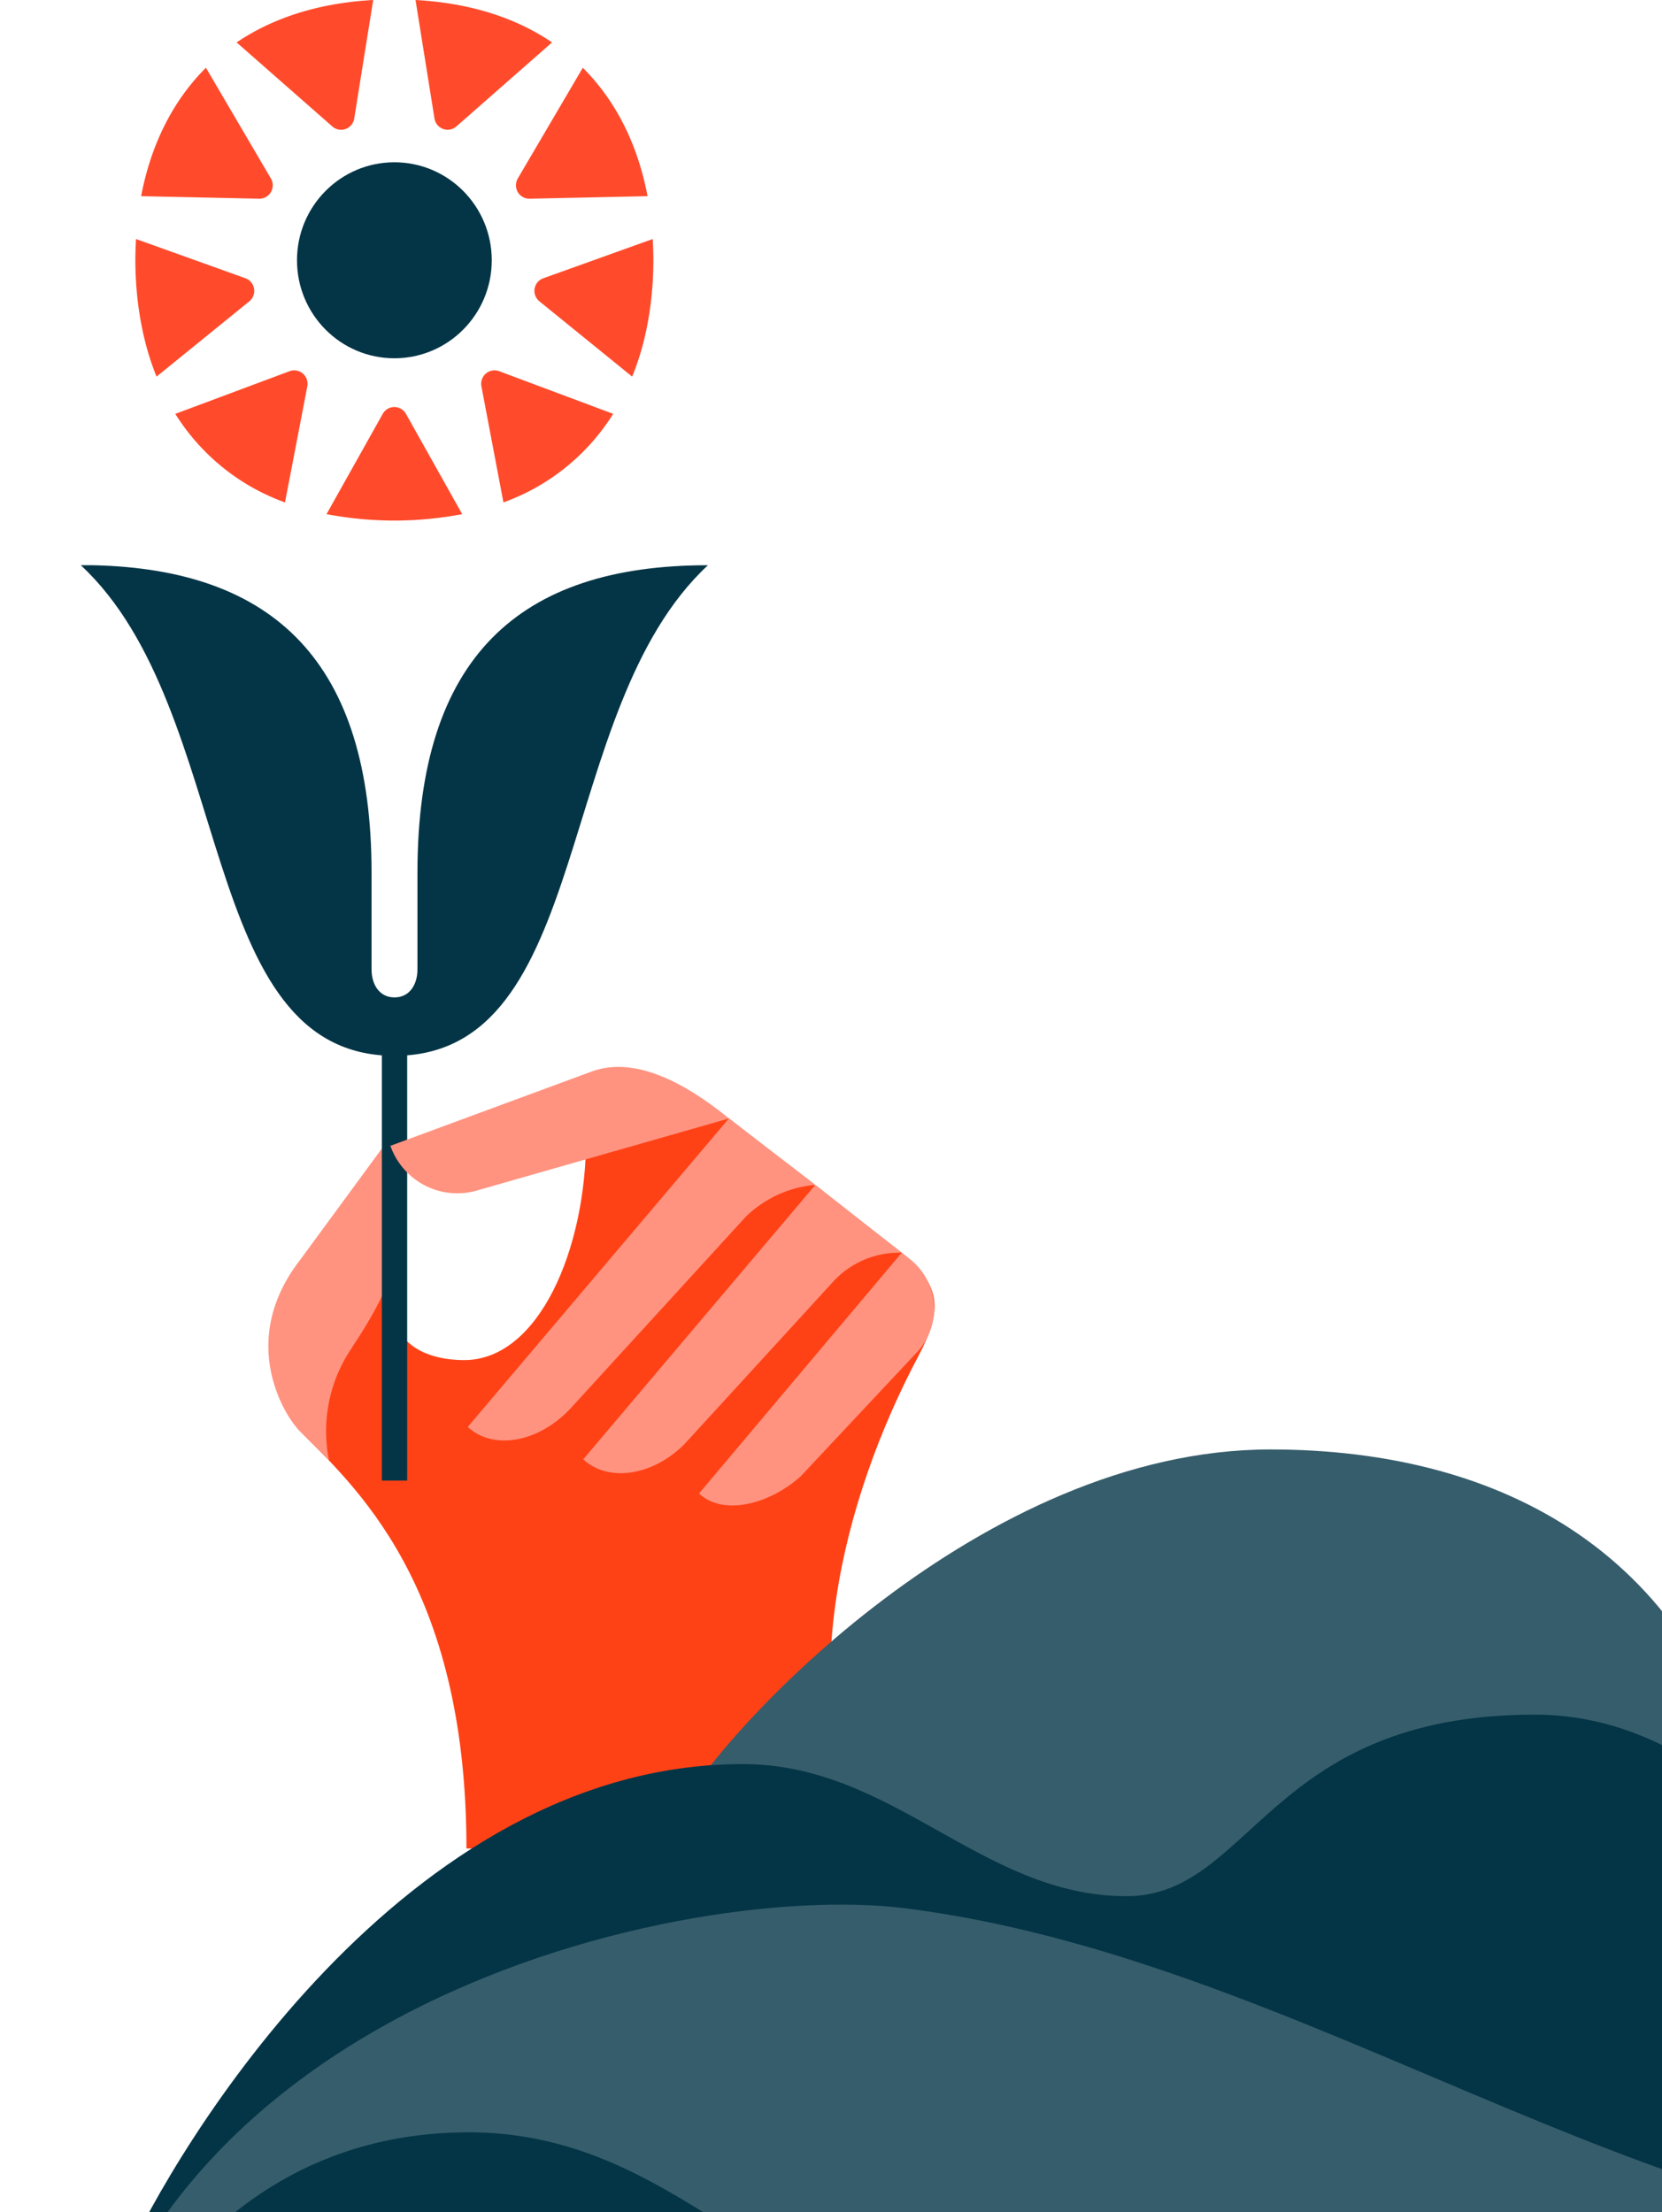
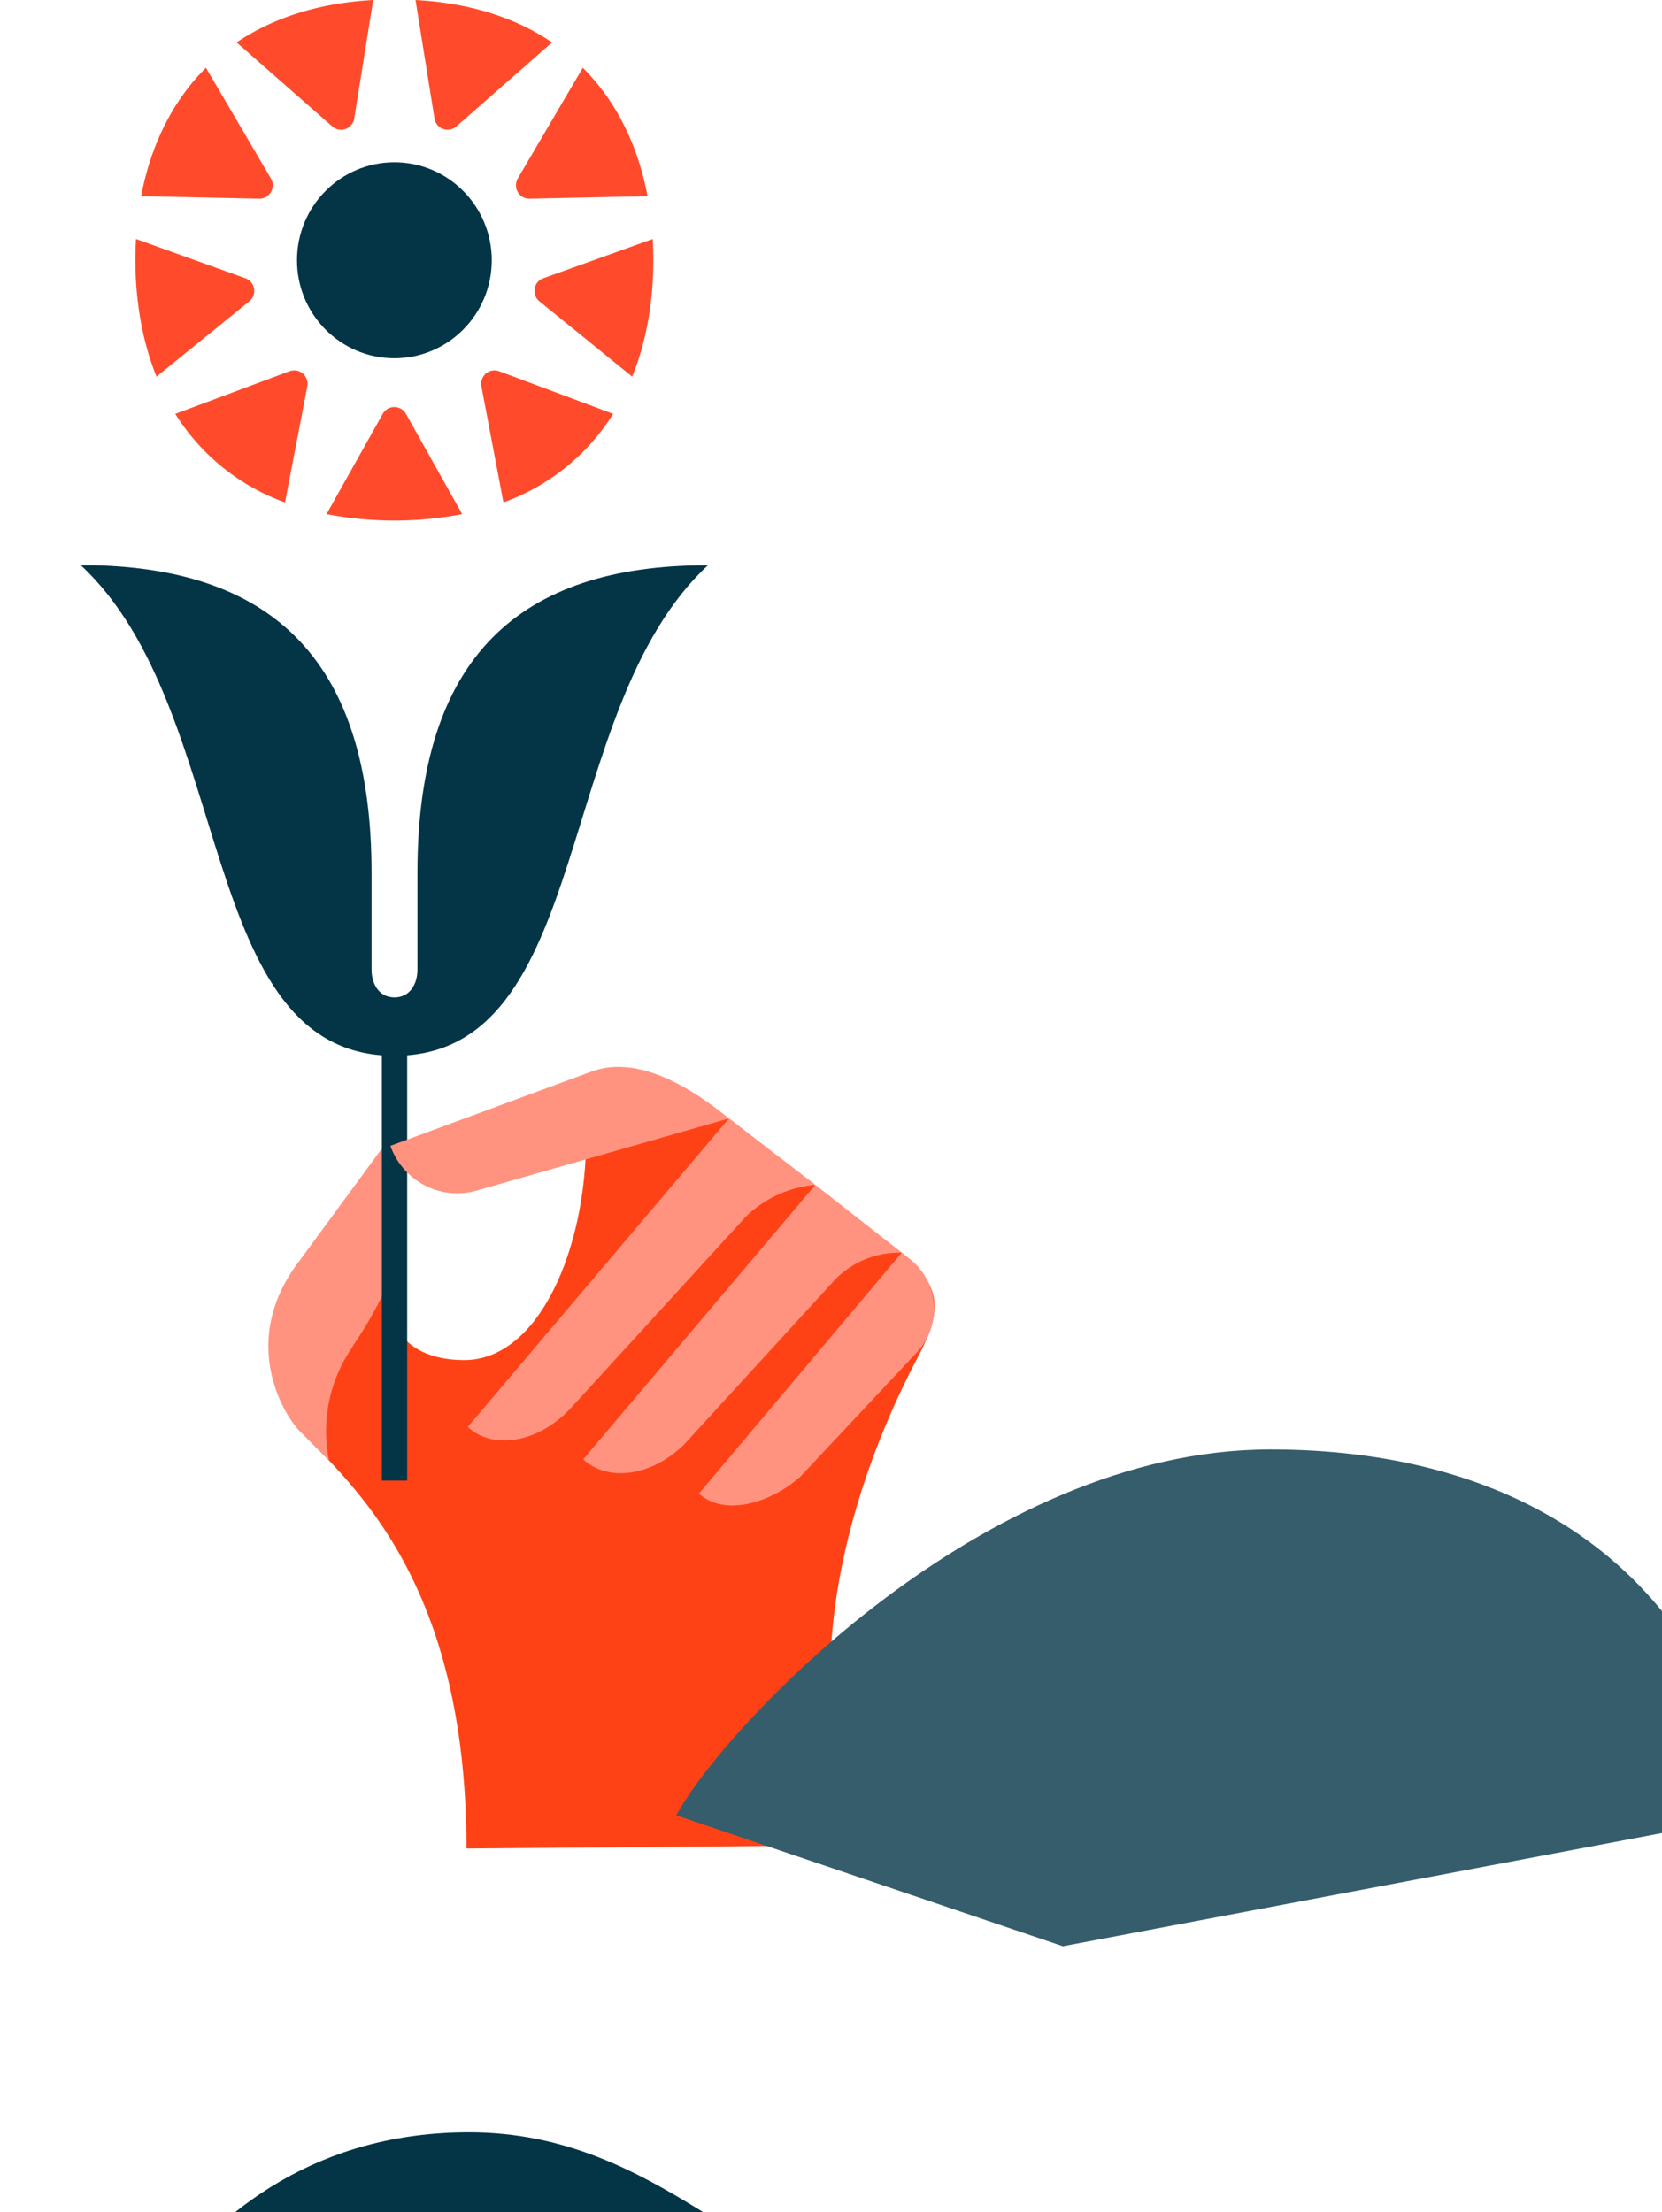
<svg xmlns="http://www.w3.org/2000/svg" width="329" height="438" fill="none">
  <g clip-path="url(#clip0_501_4702)">
    <path d="M58.9 282.852C69.912 294.061 92.336 313.319 92.336 366l78.914-.661c-14.139-29.907-4.605-68.285 10.573-96.892 4.785-9.015 4.525-13.926-3.32-20.413 0 0-26.862-20.834-34.217-26.587-9.556 1.256-17.487 2.07-28.263 3.806 0 22.12-9.382 44.037-24.134 44.037-7.6 0-18.823-3.342-12.912-21.445 1.66-5.085-.794-3.4-5.002-.726-8.913 5.63-15.077 35.733-15.077 35.733z" fill="#FF4216" />
    <path d="M69.74 266.689c19.747-29.399 5.774-39.177 5.774-39.177l-16.21 22.091c-12.11 15.735-3.198 30.315-.21 33.482.405.428 6.005 6.029 6.005 6.029v-.116a29.24 29.24 0 01.074-11.635 29.154 29.154 0 014.603-10.674h-.036zm22.857 15.836c4.894 4.584 14.117 3.327 20.772-4.133l34.282-37.506a22.585 22.585 0 0113.77-6.298l-17.126-13.141-51.698 61.078z" fill="#FF9380" />
    <path d="M115.454 288.94c4.922 4.569 13.713 3.341 20.05-3.029l29.663-32.407a17.733 17.733 0 016.092-4.16 17.633 17.633 0 017.245-1.31l-17.09-13.446-45.96 54.352z" fill="#FF9380" />
    <path d="M178.504 248.034l-40.135 47.676c4.922 4.569 14.124 2.012 20.151-3.429l22.792-24.328a12.565 12.565 0 003.564-9.631 12.557 12.557 0 00-1.435-5.053 12.48 12.48 0 00-3.37-4.014l-1.567-1.221z" fill="#FF9380" />
    <path d="M80.602 202.872h-5.009v90.274h5.01v-90.274z" fill="#043546" />
    <path d="M77.282 226.866a14.112 14.112 0 006.823 7.845 13.966 13.966 0 0010.31 1.003l49.886-14.267c-7.34-5.972-17.884-12.64-27.1-9.32l-39.92 14.739z" fill="#FF9380" />
    <path d="M51.3 39.344l-23.362-.502c1.883-9.937 6.105-18.727 12.825-25.425L53.63 35.348a2.673 2.673 0 01-.005 2.684 2.65 2.65 0 01-.987.973c-.409.23-.87.347-1.34.339zm-2.721 15.749l-21.652-7.766c-.577 9.335.772 19.207 4.063 27.242l18.361-14.907a2.66 2.66 0 00.942-2.512 2.667 2.667 0 00-.58-1.262 2.641 2.641 0 00-1.134-.795zm56.244-15.749l23.362-.502c-1.876-9.937-6.098-18.727-12.817-25.425l-12.869 21.917a2.68 2.68 0 00-.007 2.691c.237.409.578.746.988.978.409.232.873.35 1.343.34zm1.956 20.318L125.14 74.57c3.298-7.991 4.648-17.907 4.063-27.242l-21.651 7.766a2.63 2.63 0 00-1.139.792 2.659 2.659 0 00-.448 2.65c.167.443.448.832.814 1.127zM70.122 23.464L73.875 0C62.87.61 53.891 3.632 46.84 8.398L65.785 25.04a2.628 2.628 0 002.63.5 2.635 2.635 0 001.135-.804c.3-.365.498-.804.572-1.272zM82.254 0l3.753 23.464c.075.466.273.905.573 1.269a2.633 2.633 0 002.512.914 2.627 2.627 0 001.246-.607l18.945-16.642C102.239 3.61 93.261.61 82.254 0zm-1.89 81.942a2.65 2.65 0 00-.969-.987 2.629 2.629 0 00-3.629.987l-11.129 19.853a71.345 71.345 0 0026.856 0l-11.13-19.853zm18.44-8.449a2.624 2.624 0 00-2.621.467 2.675 2.675 0 00-.887 2.526l4.36 22.992a42.682 42.682 0 0021.724-17.536l-22.576-8.449zm-37.97 2.993a2.676 2.676 0 00-.887-2.526 2.634 2.634 0 00-2.62-.467L34.7 81.942a42.635 42.635 0 0021.717 17.536l4.417-22.992z" fill="#FF4B2C" />
    <path d="M78.069 70.936c10.647 0 19.277-8.687 19.277-19.403S88.716 32.13 78.07 32.13s-19.28 8.687-19.28 19.403 8.631 19.403 19.278 19.403zm4.568 101.847v19.163c0 2.906-1.501 5.535-4.54 5.535-3.038 0-4.546-2.607-4.546-5.535V172.79c0-41.683-19.307-60.062-55.04-60.875H16c30.876 28.701 22.569 97.131 62.069 97.131s31.214-68.43 62.068-97.131c-37.327-.029-57.5 18.211-57.5 60.868z" fill="#043546" />
  </g>
  <mask id="a" style="mask-type:alpha" maskUnits="userSpaceOnUse" x="0" y="233" width="401" height="246">
    <path transform="matrix(-1 0 0 1 400.449 233)" fill="#C4C4C4" d="M0 0h400.449v245.521H0z" />
  </mask>
  <g mask="url(#a)">
    <path d="M133.853 359.432c9.34-17.263 60.727-72.447 117.627-72.447 45.927 0 84.872 20.695 96.095 72.447l-137.173 25.91-76.549-25.91z" fill="#365D6B" />
-     <path d="M24.404 448.201c10.319-23.026 55.565-98.923 122.619-98.923 29.956 0 47.269 26.156 75.967 26.156 24.812 0 27.952-35.943 80.796-35.943 54.892 0 84.799 80.748 96.296 108.71H24.404z" fill="#043546" />
-     <path d="M386.957 472.287L12.22 505.037c0-105.663 121.404-132.987 167.008-127.205 78.364 9.94 146.871 65.771 221.755 66.535l-14.026 27.92z" fill="#365D6B" />
    <path d="M293.842 505.037c-1.035-.177-18.936-63.336-71.499-63.336-23.775 0-20.921 11.409-47.018 11.409s-44.234-30.922-82.474-30.922c-58.69 0-79.986 59.33-80.631 82.849h281.622z" fill="#043546" />
  </g>
  <defs>
    <clipPath id="clip0_501_4702">
      <path fill="#fff" transform="translate(16)" d="M0 0h169v366H0z" />
    </clipPath>
  </defs>
</svg>